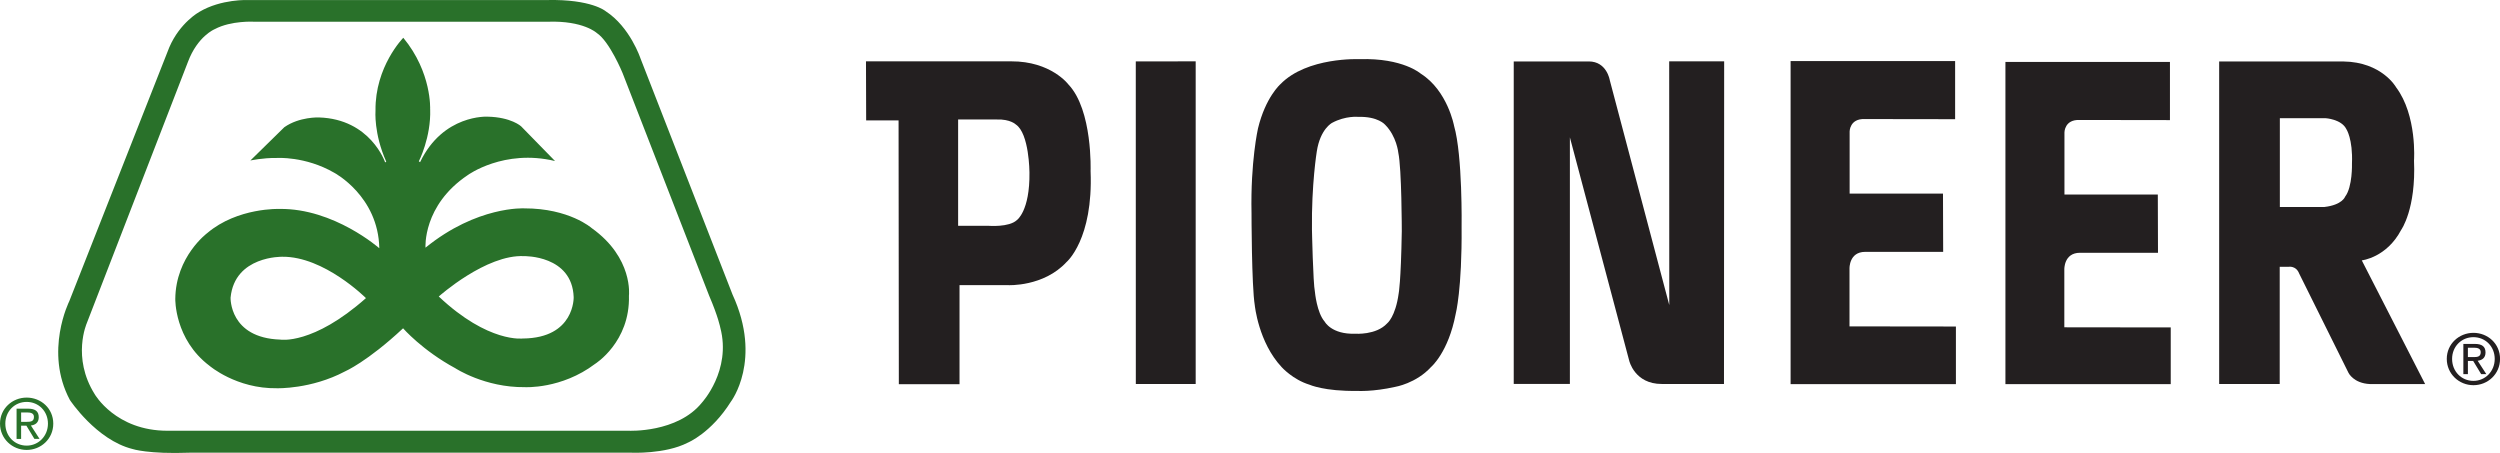
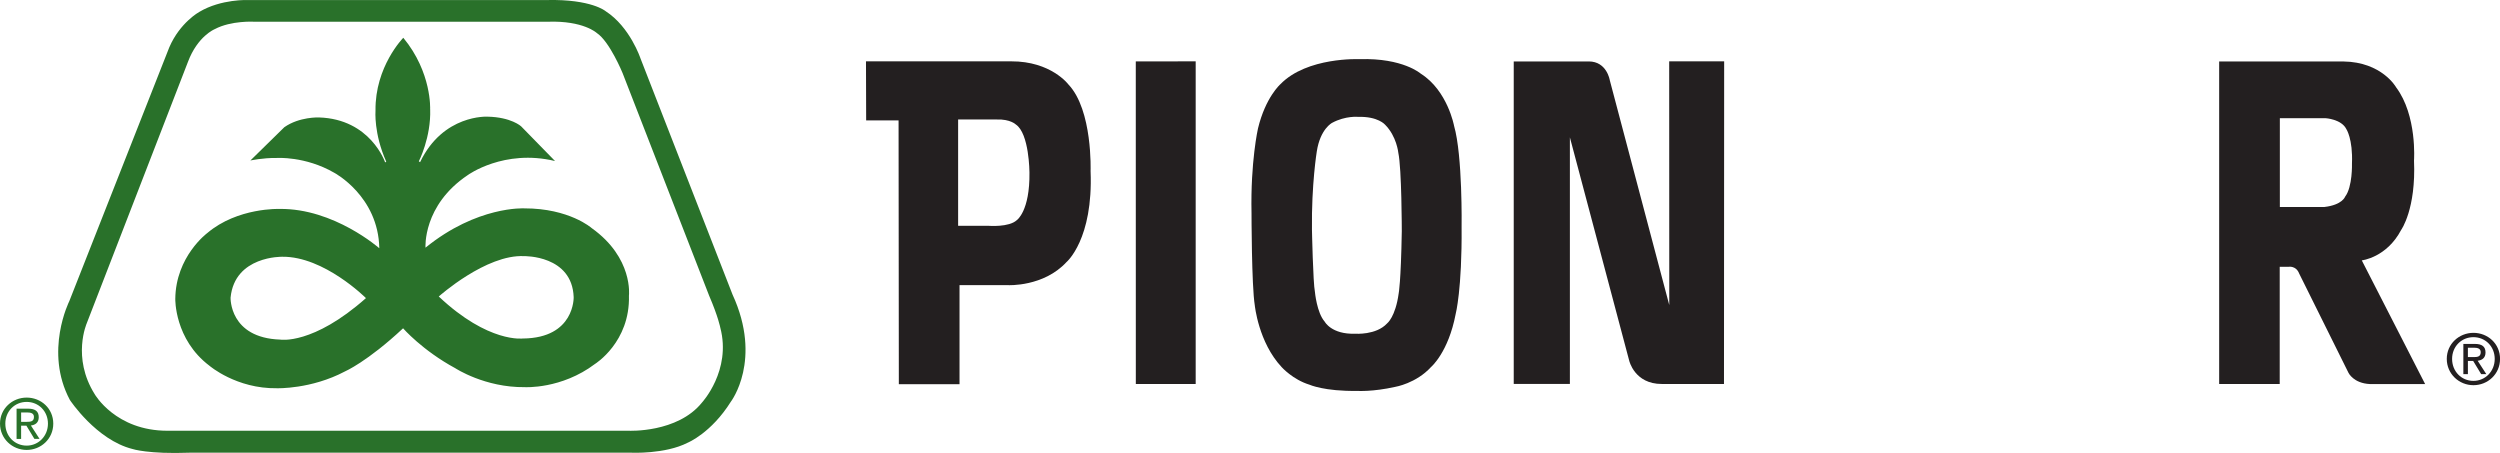
<svg xmlns="http://www.w3.org/2000/svg" id="Layer_1" viewBox="0 0 573.02 103.82">
  <defs>
    <style>.cls-1{fill:#231f20;}.cls-2{fill:#29712a;}</style>
  </defs>
  <g>
-     <path class="cls-1" d="M459.66,14.2V88.05h37.89v-13l-24.39-.03v-13.24s-.14-3.83,3.58-3.84h17.89s-.04-13.35-.04-13.35h-21.4v-14.25s0-2.97,3.46-2.84l20.72,.03V14.2s-37.72,0-37.72,0Z" />
    <path class="cls-1" d="M522.53,88.02h-13.88V14.09s28.47,0,28.47,0c8.84,.12,12.07,5.9,12.07,5.9,4.88,6.49,4.12,16.81,4.12,16.81,.49,11.13-2.94,15.89-2.94,15.89-3.34,6.37-9.03,6.99-9.03,6.99l14.52,28.35h-12.62c-3.81-.16-4.95-2.58-4.95-2.58l-11.3-22.75c-.72-1.86-2.41-1.55-2.41-1.55h-2.05v26.87Zm.02-40.58h10.24c4.1-.48,4.73-2.36,4.73-2.36,1.73-2.26,1.57-7.58,1.57-7.58,.23-5.69-1.3-7.93-1.3-7.93-1.14-2.27-4.76-2.48-4.76-2.48h-10.47s0,20.35,0,20.35Z" />
    <path class="cls-1" d="M231.79,14.06c9.12-.03,13.09,5.29,13.09,5.29,5.6,5.88,5.09,19.86,5.09,19.86,.64,15.65-5.51,20.85-5.51,20.85-5.27,5.72-13.4,5.3-13.4,5.3h-11.13v22.7h-13.91l-.06-60.47h-7.43l-.04-13.53c1.97,0,33.31,0,33.31,0Zm-12.18,13.34v24.36s7.01,0,7.01,0c0,0,4.63,.37,6.43-1.29,0,0,3.03-2.04,2.91-10.95,0,0-.03-8.93-3.13-10.99,0,0-1.26-1.25-4.37-1.14h-8.84Z" />
    <polygon class="cls-1" points="260.33 14.08 260.34 88.01 274.06 88.01 274.06 14.06 260.33 14.08" />
    <path class="cls-1" d="M325.68,16.9c6.12,3.89,7.6,11.93,7.6,11.93,1.98,6.86,1.73,23.12,1.73,23.12,.12,14.4-1.36,20.03-1.36,20.03-1.68,8.8-5.63,12.13-5.63,12.13-3.45,3.78-8.21,4.56-8.21,4.56-5.19,1.17-8.72,.93-8.72,.93-7.54,.12-10.94-1.42-10.94-1.42-3.83-1.17-6.37-4.02-6.37-4.02-5.33-5.68-6.17-14.16-6.17-14.16-.74-4.49-.75-21.14-.75-21.14-.25-11.81,1.48-19.41,1.48-19.41,1.73-7.17,5.13-10.14,5.13-10.14,6.12-6.31,18.17-5.75,18.17-5.75,9.95-.31,14.03,3.34,14.03,3.34Zm-14.34,9.89s-2.91-.31-6,1.36c0,0-2.72,1.36-3.52,6.55,0,0-1.24,7.54-1.11,17.93,0,0,.25,12.24,.68,14.28,0,0,.43,4.76,2.23,6.8,0,0,1.55,2.97,6.99,2.78,0,0,4.8,.37,7.32-2.36,0,0,1.92-1.45,2.66-6.9,0,0,.51-2.45,.71-14.23,0,0-.01-14.35-.8-18.01,0,0-.37-3.75-3.03-6.41,0,0-1.61-1.92-6.12-1.79Z" />
    <path class="cls-1" d="M346.96,14.08V88s12.87,0,12.87,0V31.48l13.59,51.16s1.21,5.39,7.49,5.37h14.24s.04-73.95,.04-73.95h-12.6l.02,55.87-13.64-51.56s-.67-4.29-4.81-4.29h-17.21Z" />
-     <path class="cls-1" d="M410.42,14V88.05h37.89v-13.21l-24.39-.03v-13.24s-.14-3.83,3.58-3.84h17.89s-.04-13.35-.04-13.35h-21.4v-14.25s0-2.97,3.46-2.84l20.72,.03V14s-37.72,0-37.72,0Z" />
    <path class="cls-1" d="M562.04,82.26c0-2.84,2.15-4.98,4.89-4.98s4.88,2.14,4.88,4.98-2.15,5.04-4.88,5.04-4.89-2.14-4.89-5.04Zm4.89,6.03c3.28,0,6.1-2.54,6.1-6.03s-2.81-5.97-6.1-5.97-6.11,2.53-6.11,5.97,2.81,6.03,6.11,6.03Zm-1.27-5.56h1.21l1.83,3.02h1.18l-1.98-3.06c1.02-.13,1.8-.66,1.8-1.9,0-1.37-.82-1.96-2.45-1.96h-2.63v6.93h1.04v-3.02Zm0-.88v-2.15h1.43c.73,0,1.51,.16,1.51,1.02,0,1.07-.79,1.13-1.68,1.13h-1.26Z" />
  </g>
  <g>
    <path class="cls-2" d="M38.81,10.83c2.45-5.68,6.87-8.1,6.87-8.1C50.72-.28,56.91,.01,56.91,.01H125.4c10.17-.22,13.41,2.55,13.41,2.55,5.62,3.63,8,10.84,8,10.84l21.09,54.11c6.91,15.01-.36,24.53-.36,24.53-4.54,7.25-9.91,9.43-9.91,9.43-5.22,2.68-13.01,2.29-13.01,2.29H43.52c-9.53,.36-13.13-.84-13.13-.84-8.33-2.08-14.37-11.24-14.37-11.24-5.94-11.11-.14-22.64-.14-22.64L38.81,10.83Zm-18.91,63.23s-3.49,7.85,1.8,16.28c0,0,4.79,8.43,16.74,8.39h105.67s11.15,.53,16.77-6.44c0,0,6.81-7.36,4.22-17.18,0,0-.47-2.5-2.56-7.34l-19.83-51s-2.97-7.27-5.94-9.22c0,0-3.05-2.85-11.19-2.57H58.26s-5.25-.32-9.04,1.7c0,0-3.93,1.58-6.15,7.53l-23.18,59.87ZM98.6,25.04c.22,6.44-2.6,11.94-2.6,11.94l.29,.18c5.28-11,15.45-10.42,15.45-10.42,5.43,.11,7.7,2.21,7.7,2.21l7.78,7.96c-11.72-2.82-20,3.22-20,3.22-10.38,6.95-9.69,16.64-9.69,16.64,11.84-9.62,22.64-9.01,22.64-9.01,10.33-.02,15.45,4.52,15.45,4.52,9.59,6.84,8.54,15.48,8.54,15.48,.29,10.67-7.78,15.66-7.78,15.66-7.7,5.82-16.1,5.32-16.1,5.32-9.15,.11-15.92-4.34-15.92-4.34-7.56-4.09-11.97-9.15-11.97-9.15-8.21,7.68-13.33,9.89-13.33,9.89-7.75,4.1-15.58,3.85-15.58,3.85-9.3,.14-15.45-5.14-15.45-5.14-8.07-6.08-7.85-15.34-7.85-15.34,.09-9.73,7.33-15.09,7.33-15.09,6.97-5.91,16.61-5.53,16.61-5.53,12.44-.14,22.82,9.01,22.82,9.01-.22-11.94-10.31-17.29-10.31-17.29-6.69-3.87-13.24-3.4-13.24-3.4-3.22-.04-6,.58-6,.58l7.78-7.63c3.44-2.42,7.92-2.24,7.92-2.24,11.86,.36,15.19,10.31,15.19,10.31l.25-.18c-2.89-6.44-2.46-11.68-2.46-11.68-.14-10.13,6.37-16.71,6.37-16.71,6.58,7.96,6.15,16.39,6.15,16.39Zm-14.72,43.29s-9.59-9.59-19.17-9.48c0,0-10.92-.25-11.86,9.37,0,0-.33,9.22,11.39,9.62,0,0,7.45,1.3,19.64-9.51Zm36.03,9.26c11.86-.14,11.58-9.48,11.58-9.48-.34-9.64-11.34-9.4-11.34-9.4-8.72-.46-19.58,9.25-19.58,9.25,11.43,10.78,19.35,9.62,19.35,9.62Z" />
    <path class="cls-2" d="M1.22,97.1c0-2.84,2.15-4.98,4.89-4.98s4.88,2.14,4.88,4.98-2.15,5.04-4.88,5.04-4.89-2.14-4.89-5.04Zm4.89,6.03c3.28,0,6.1-2.54,6.1-6.03s-2.81-5.97-6.1-5.97-6.11,2.53-6.11,5.97,2.81,6.03,6.11,6.03Zm-1.27-5.56h1.21l1.83,3.02h1.18l-1.98-3.06c1.02-.13,1.8-.66,1.8-1.9,0-1.37-.82-1.96-2.45-1.96H3.8v6.93h1.04v-3.02Zm0-.88v-2.15h1.43c.73,0,1.51,.16,1.51,1.02,0,1.07-.79,1.13-1.68,1.13h-1.26Z" />
  </g>
</svg>